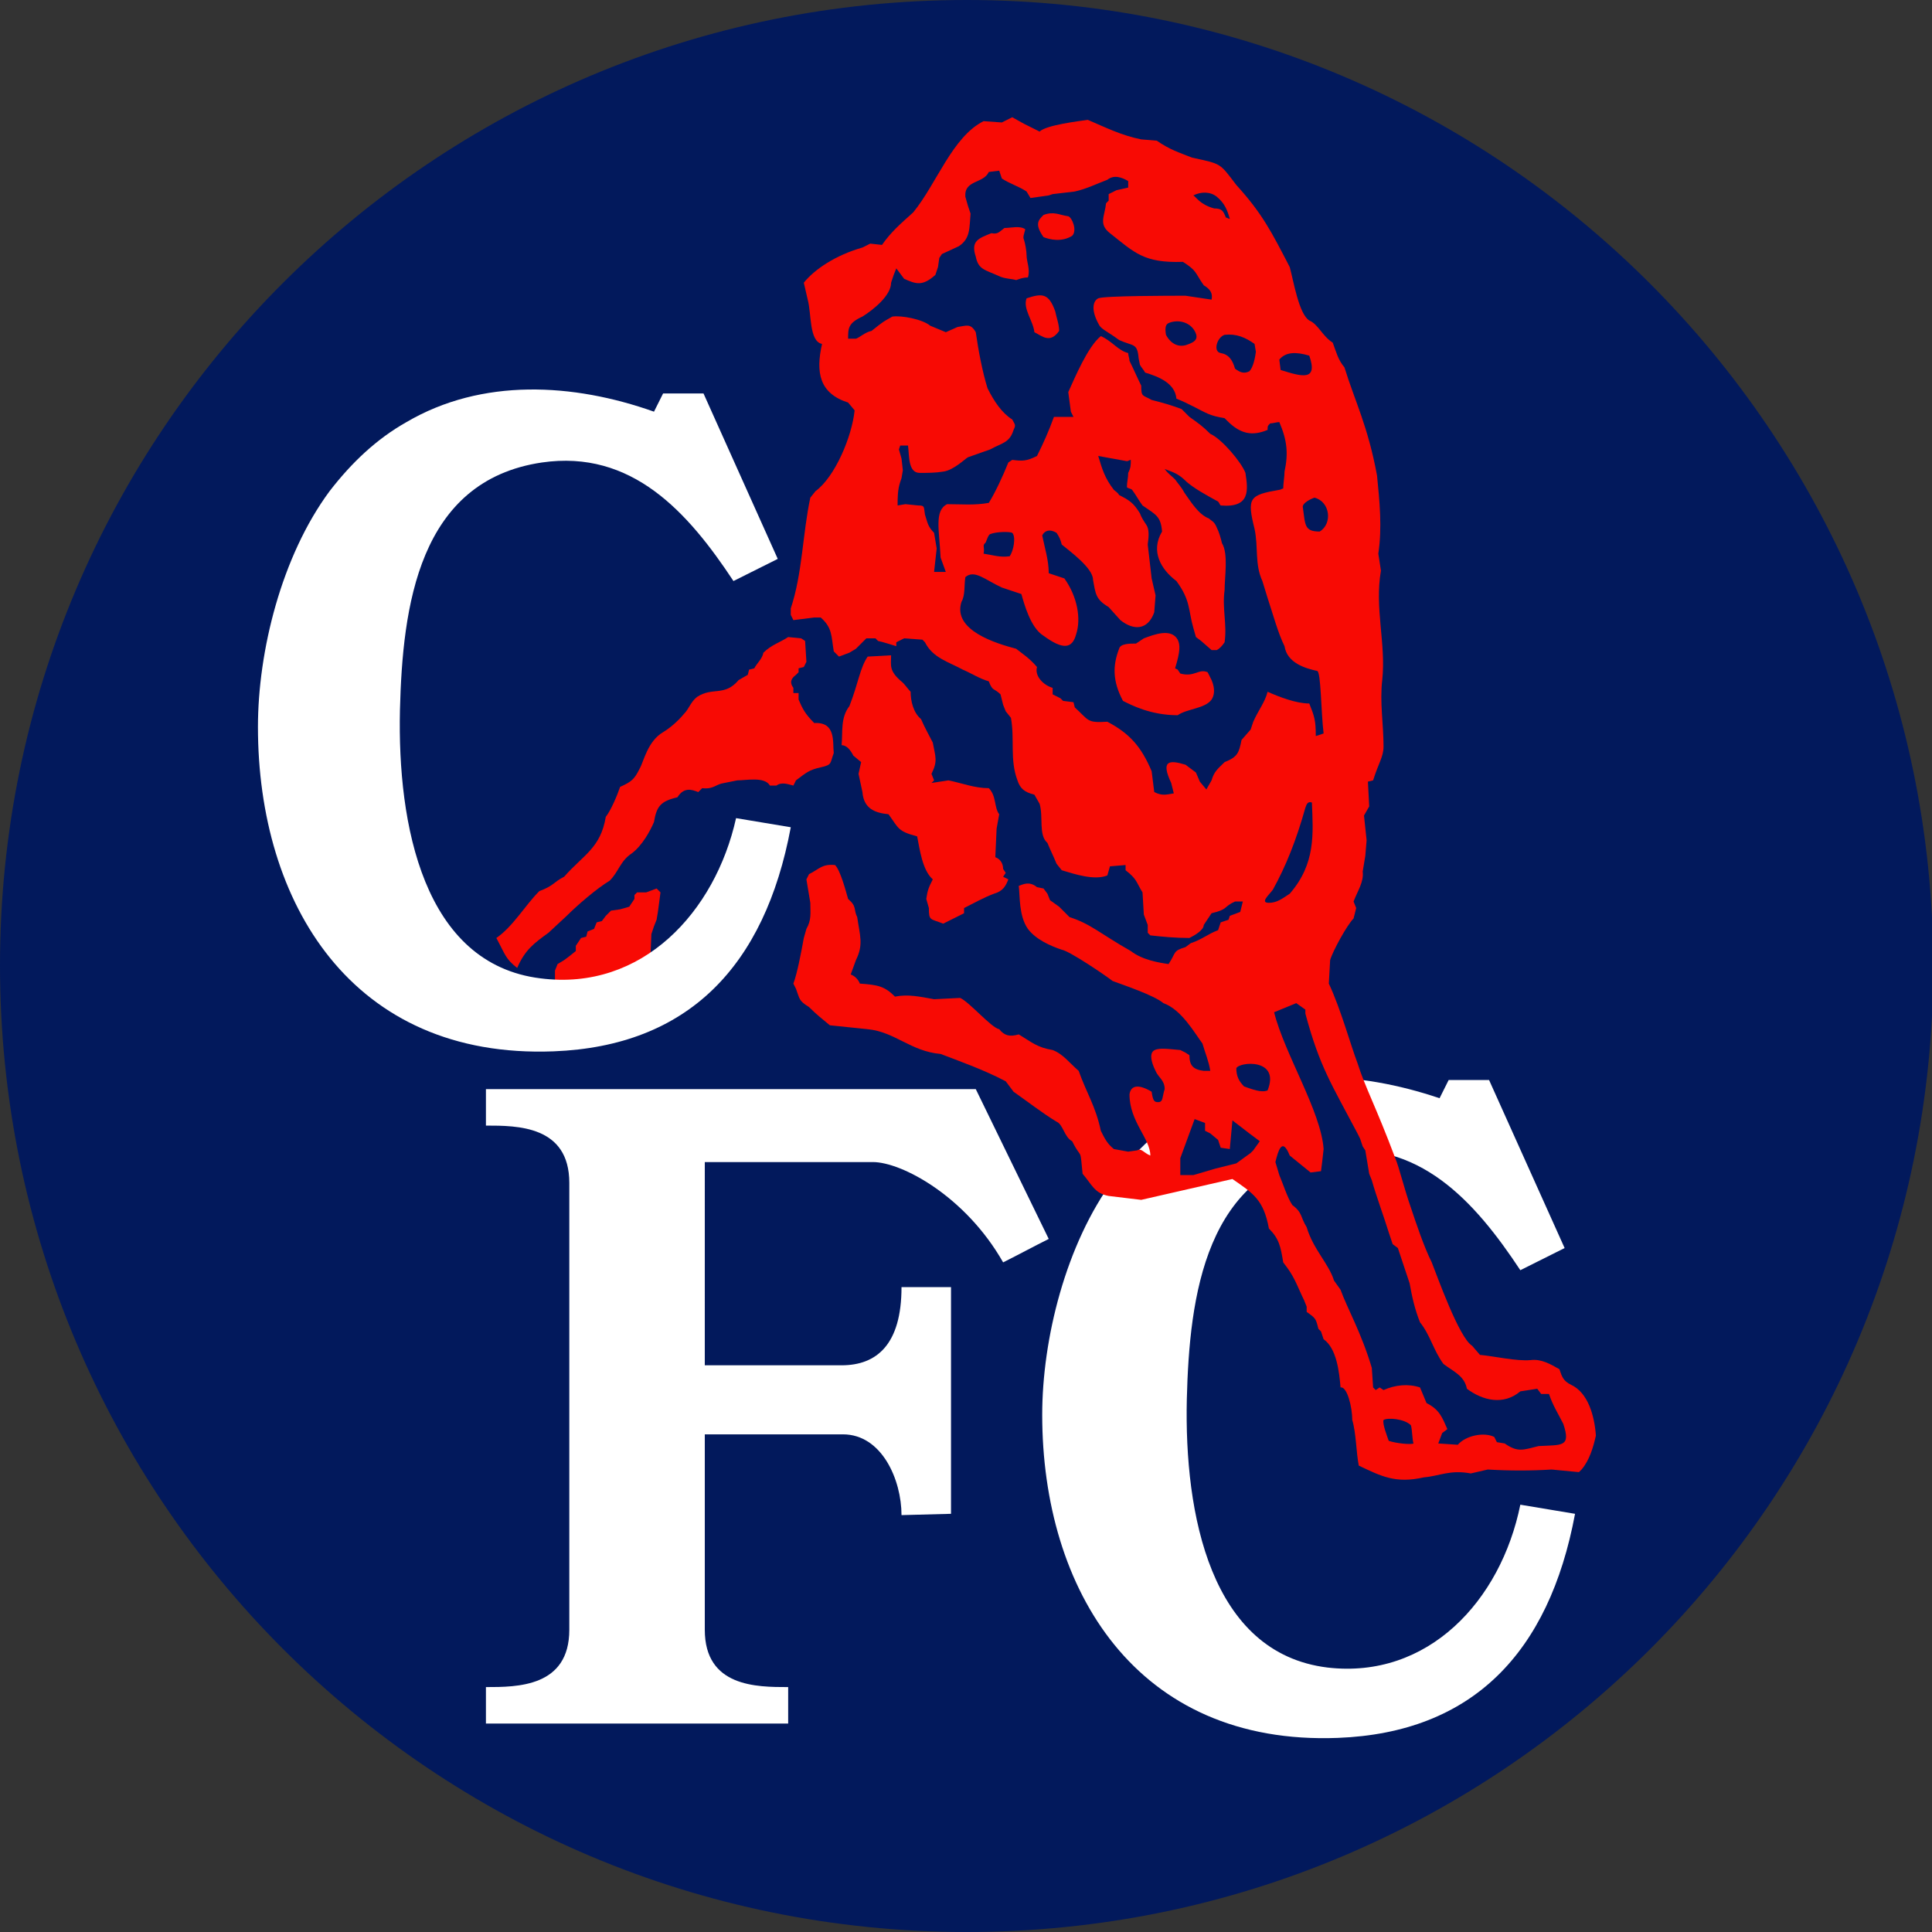
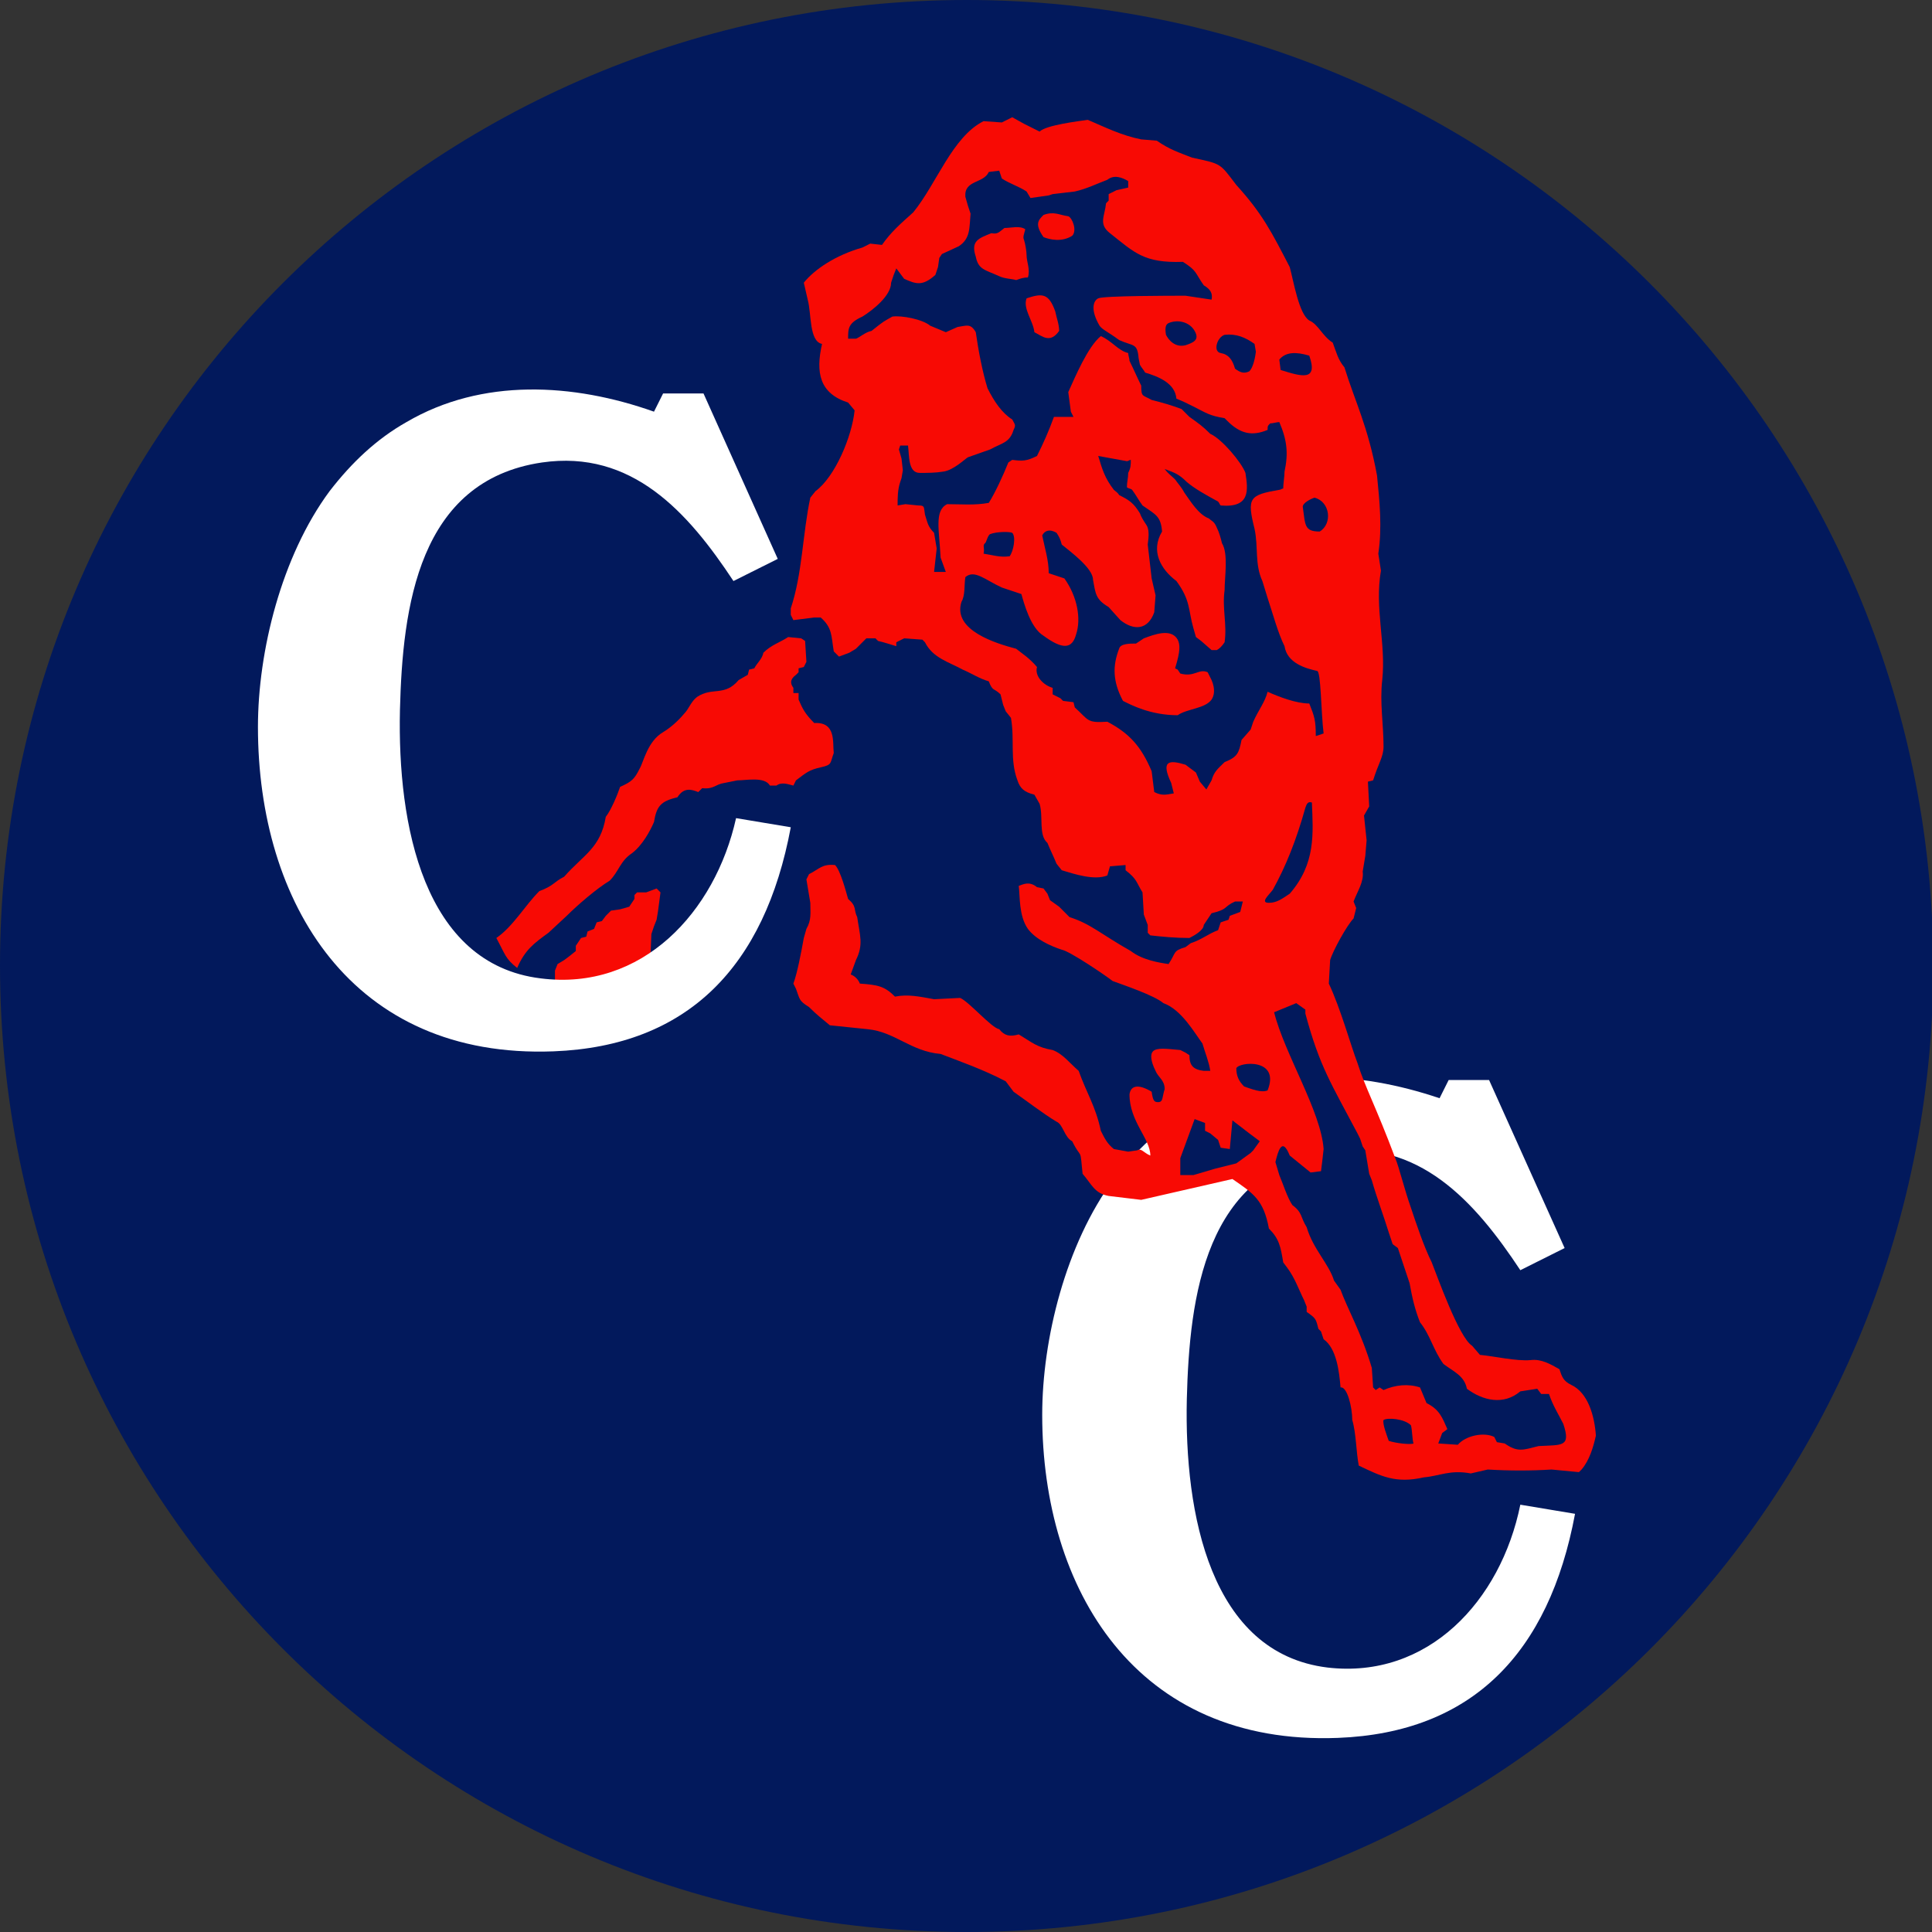
<svg xmlns="http://www.w3.org/2000/svg" version="1.1" id="svg2" x="0px" y="0px" viewBox="0 0 148.3 148.3" style="enable-background:new 0 0 148.3 148.3;" xml:space="preserve">
  <rect x="0" y="0" width="148.3" height="148.3" fill="#333333" stroke="none" />
  <style type="text/css">
	.st0{fill:#02195C;}
	.st1{fill:#F80A04;}
	.st2{fill:#FFFFFF;}
</style>
  <path class="st0" d="M74.2,0C33.2,0,0,33.2,0,74.1c0,41,33.2,74.2,74.2,74.2c41,0,74.2-33.2,74.2-74.2C148.3,33.2,115.1,0,74.2,0z" />
  <path class="st0" d="M93,70.1l-0.6,0.9c0,0.4-0.6,0.8-1.1,1c-1.1,0-2.1-0.1-3-0.2l-0.2-0.2l0-0.6l-0.3-0.8l-0.1-1.7  c-0.5-0.9-0.4-1.1-1.3-1.7l0-0.4l-1.2,0.1L85,67.3c-1.1,0.3-2.5-0.1-3.5-0.4l-0.4-0.5c-0.2-0.5-0.5-1-0.7-1.6c-0.7-0.6-0.4-2-0.6-3  l-0.4-0.7c-0.9-0.2-1.1-0.6-1.3-1.1c-0.5-1.6-0.2-3.2-0.5-4.8l-0.4-0.5l-0.2-0.5l-0.2-0.8c-0.5-0.5-0.6-0.2-0.9-1  c-0.7-0.3-1.3-0.6-2-0.9c-1.1-0.6-2.4-0.9-2.9-2.1l-0.2-0.2L69.3,49l-0.6,0.3l0,0.3l-1-0.3l-0.4-0.1l-0.2-0.2l-0.7,0l-0.2,0.2  L65.7,50l-0.5,0.3l-0.8,0.3L64,50.1c-0.2-1.2-0.1-1.7-1-2.6l-0.5,0l-1.6,0.2l-0.4,1.1l1,0.2l0.2,0.2l0.1,1.6l-0.2,0.4l-0.4,0.1  l0,0.3L61,51.8c-0.3,0.3-0.5,0.6-0.2,1l0,0.4l0.4,0l0,0.5c0.3,0.7,0.5,1.1,1.2,1.8c1.7-0.1,1.4,1.6,1.7,2.3c-0.2,0.8-0.1,1-1,1.1  c-1,0.3-1.1,0.5-1.9,1l-0.2,0.4c-0.4-0.2-0.9-0.4-1.3,0l-0.5,0c-0.4-0.7-1.8-0.4-2.5-0.4l-1,0.2c-0.7,0-0.8,0.5-1.7,0.4l-0.3,0.3  c-0.5-0.3-1.1-0.4-1.6,0.4c-1.3,0.3-1.6,0.7-1.8,1.9c-0.3,0.7-0.9,1.8-1.7,2.4c-0.9,0.6-1.1,1.4-1.7,2.1c-1,0.6-2.5,1.9-3.3,2.7  l-1.4,1.3c-1.1,0.8-1.8,1.3-2.4,2.7c-0.8,0.8-1.7,1.5-2.8,2.1l5.6,0.5l-0.2-2.4l0.2-0.5l0.6-0.3l0.4-0.3l0.5-0.4l0-0.4l0.4-0.5  l0.4-0.1l0.1-0.4l0.5-0.2l0.3-0.5l0.4-0.1l0.3-0.3l0.4-0.4l0.7-0.1l0.7-0.3l0.2-0.3l0.2-0.2l0-0.3l0.2-0.2l0.7,0l0.8-0.3l0.3,0.3  L50.5,70l-0.2,0.6l-0.2,0.5L50,71.7l0,2.8l8.4-8.2l2.8,0.6l0,0l0.7,0.2c0.8-0.4,1-0.8,2-0.7c0.4,0.4,0.8,1.9,1,2.6  c0.7,0.6,0.4,0.8,0.7,1.4c0.2,1.4,0.5,2.1-0.1,3.3l-0.4,1.1c0.3,0.1,0.7,0.4,0.7,0.7c1.3,0.1,1.8,0.2,2.7,1c1.1-0.3,1.9,0,3,0.2  l2-0.1c0.8,0.3,2.5,2.3,3,2.4c0.5,0.6,0.8,0.6,1.5,0.4c1,0.6,1.4,1,2.6,1.2c0.8,0.3,1.3,1.1,2,1.6c0.6,1.7,1.3,2.7,1.7,4.6  c0.3,0.6,0.5,0.9,1,1.4l1.1,0.2l0.7-0.1c0.4-0.2,0.6,0.2,1,0.4c0-1.3-1.6-2.6-1.6-4.7c0.1-0.7,0.7-0.8,1.7-0.2  c0.1,0.7,0.2,0.8,0.5,0.8c0.4,0,0.3-0.4,0.5-1c0.1-0.7-0.4-0.9-0.7-1.4c-0.3-0.8-0.3-1.3-0.2-1.5c0.3-0.3,1-0.2,2.1-0.1l0.4,0.2  l0.4,0.4c0,0.8,0.3,1.1,1.1,1.2l0.5,0c-0.1-0.7-0.4-1.4-0.6-2.1c-0.6-0.8-1.6-2.6-3-3.1c-0.7-0.6-3.1-1.5-3.9-1.7  c-0.6-0.4-3.3-2.3-3.9-2.4c-0.9-0.3-2.1-0.7-2.6-1.6c-0.7-1-0.6-2.5-0.7-3.3c0.3-0.1,0.8-0.5,1.4,0.1l0.5,0.1l0.3,0.4l0.2,0.5  l0.7,0.5l0.8,0.8c1.5,0.5,2.4,1.3,4.7,2.6c0.9,0.7,2.1,0.8,2.9,1c0.6-0.9,0.4-1,1.5-1.3l0.4-0.3c0.8-0.3,1.3-0.7,2.1-1l0.2-0.6  l0.6-0.2l0.1-0.3l0.8-0.3l0.1-0.7l-0.6,0C93.9,69.6,94.4,69.9,93,70.1z" />
-   <path class="st1" d="M77.2,67L77,66.7c0-0.5-0.3-0.8-0.6-0.9l0.1-2.2l0.2-1.1c-0.4-0.5-0.2-1.4-0.8-2c-1.1,0-2.1-0.4-3.1-0.6  l-1.3,0.2l0.2-0.2l-0.2-0.5c0.5-1,0.3-1.3,0.1-2.4c-0.3-0.6-0.6-1.1-0.9-1.8c-0.6-0.5-0.8-1.4-0.8-2.1c-0.2-0.2-0.4-0.5-0.6-0.7  c-1.1-0.9-0.9-1.3-0.9-2.1l-1.8,0.1c-0.6,0.9-0.7,2-1.4,3.8c-0.7,0.9-0.5,2-0.6,3c0.4,0,0.7,0.4,0.9,0.8l0.6,0.5l-0.2,0.9l0.3,1.4  c0.1,1.3,1,1.6,2,1.7c0.8,1.1,0.7,1.3,2.2,1.7c0.2,1,0.4,2.6,1.2,3.3c-0.3,0.6-0.4,0.8-0.5,1.5l0.2,0.7c0,1,0.1,0.8,1.1,1.2v0  l1.6-0.8l0-0.4c0.8-0.4,1.5-0.8,2.3-1.1c0.7-0.2,0.9-0.6,1.1-1.1L77,67.3L77.2,67z" />
  <polygon class="st1" points="49.6,68.5 48.9,68.5 48.7,68.7 48.7,69 48.5,69.3 48.3,69.6 47.6,69.8 46.9,69.9 46.5,70.3 46.2,70.7   45.8,70.8 45.6,71.3 45.1,71.5 45,71.9 44.6,72 44.2,72.6 44.2,73 43.7,73.4 43.3,73.7 42.8,74 42.6,74.5 42.6,75.9 49.9,74.1   50,71.7 50.2,71.1 50.4,70.6 50.5,70 50.7,68.5 50.4,68.2 " />
  <path class="st1" d="M62.5,55.5c-0.7-0.7-0.9-1.1-1.2-1.8l0-0.5l-0.4,0l0-0.4c-0.3-0.4-0.2-0.7,0.2-1l0.2-0.2l0-0.3l0.4-0.1l0.2-0.4  l-0.1-1.6L61.5,49l-1-0.1c-0.6,0.4-1.3,0.6-1.9,1.2c-0.1,0.5-0.5,0.8-0.7,1.2l-0.4,0.1l-0.1,0.4l-0.7,0.4c-1.1,1.3-2,0.5-3.2,1.3  c-0.5,0.4-0.6,0.9-1,1.3c-0.5,0.6-1.1,1.1-1.6,1.4c-1.2,0.7-1.5,2.3-1.8,2.8c-0.4,0.8-0.6,1-1.5,1.4c-0.2,0.6-0.7,1.8-1.1,2.3  c-0.4,2.4-1.7,2.9-3.2,4.6c-0.8,0.4-0.8,0.7-1.9,1.1c-1.1,1.1-2,2.7-3.3,3.6c0.7,1.3,0.7,1.6,1.6,2.3c0.6-1.4,1.3-1.9,2.4-2.7  l1.4-1.3c0.8-0.8,2.3-2.1,3.3-2.7c0.7-0.7,0.8-1.5,1.7-2.1c0.8-0.6,1.4-1.7,1.7-2.4c0.2-1.2,0.5-1.6,1.8-1.9  c0.5-0.8,1.1-0.6,1.6-0.4l0.3-0.3c0.9,0.1,1-0.3,1.7-0.4l1-0.2c0.7,0,2.1-0.3,2.5,0.4l0.5,0c0.4-0.3,0.9-0.1,1.3,0l0.2-0.4  c0.8-0.6,1-0.8,1.9-1c0.9-0.2,0.7-0.3,1-1.1C63.9,57,64.2,55.4,62.5,55.5z" />
-   <path class="st2" d="M74.9,83.6H37.3v2.8c2.4,0,6.4,0,6.4,4.4l0,0v34.3c0,4.4-4,4.4-6.4,4.4v2.8h23.2v-2.8c-2.4,0-6.4,0-6.4-4.4v-15  l10.6,0c3,0,4.5,3.5,4.5,6.2l3.8-0.1l0-17.4h-3.8c0,4.4-1.9,6-4.6,6l-10.5,0V89.2H67c2.2,0,7.1,2.6,10,7.7c1.2-0.6,2.3-1.2,3.5-1.8  L74.9,83.6z" />
  <path class="st2" d="M42.5,80.7c10.3-0.4,16.2-6.5,18.2-17.2l-4.2-0.7c-1.6,7.2-7.2,13.3-15,12.3c-9-1.1-11-11.8-10.8-20.6  c0.2-7.9,1.4-17.6,10.9-19c6.9-1,11.2,3.8,14.7,9.1l3.4-1.7L54,30.2l-3.1,0l-0.7,1.4C44,29.4,37,29,31.2,32.4  c-2.3,1.3-4.2,3.1-5.9,5.3c-3.7,5-5.5,12.3-5.5,18.1C19.8,69.3,27,81.3,42.5,80.7z" />
  <path class="st2" d="M101.9,128c-9-1.1-11-11.8-10.8-20.6c0.2-7.9,1.4-17.6,10.9-19c6.9-1,11.2,3.8,14.7,9.1l3.4-1.7l-5.8-12.9h-3.1  l-0.7,1.4c-6.2-2.1-13.2-2.5-19.1,0.9c-2.3,1.3-4.2,3.1-5.9,5.3c-3.7,5-5.5,12.3-5.5,18.1v0c0,13.4,7.2,25.4,22.7,24.8  c10.3-0.4,16.2-6.5,18.2-17.2l-4.2-0.7C115.2,122.9,109.6,128.9,101.9,128z" />
  <path class="st1" d="M120.6,106.3c-0.6-0.3-0.7-0.6-0.9-1.2c-0.7-0.4-1.4-0.8-2.2-0.7c-1.1,0.1-2.8-0.3-3.9-0.4l-0.6-0.7  c-1-0.6-2.7-5.4-3.1-6.4c-0.6-1.2-1.2-3-1.6-4.2c-0.5-1.4-0.9-3.1-1.2-3.8c-1.5-4-2.3-5.4-2.9-7.3c-0.5-1.3-1.3-4.2-2.2-6.1l0.1-1.8  c0.2-0.7,1.3-2.7,1.8-3.2l0.2-0.8l-0.2-0.5c0.3-0.8,0.8-1.5,0.7-2.3l0.2-1.2l0.1-1.2l-0.2-1.9l0.4-0.7l-0.1-1.9l0.4-0.1  c0.4-1.3,0.8-1.8,0.8-2.6c0-1.7-0.3-3.4-0.1-5.1c0.3-2.8-0.6-5.5-0.1-8.4l-0.2-1.3c0.3-2,0.1-4-0.1-6c-0.7-3.8-1.7-5.7-2.5-8.3  c-0.5-0.6-0.6-1.1-0.9-1.9c-0.8-0.5-1.1-1.4-1.8-1.7c-0.8-0.5-1.2-3-1.5-4.1c-1.4-2.7-2.1-4.1-4.1-6.3c-1.3-1.7-1.1-1.6-3.4-2.1  c-1-0.4-1.7-0.6-2.7-1.3l-1.2-0.1c-1.5-0.3-2.7-0.9-4.1-1.5c-0.7,0.1-3.2,0.4-3.7,0.9l-1.2-0.6L77.7,9l-0.8,0.4l-1.4-0.1  c-2.4,1.2-3.6,4.8-5.4,7c-1,0.9-1.7,1.5-2.4,2.5l-0.9-0.1L66.2,19c-2.1,0.6-3.7,1.7-4.5,2.7L62,23c0.3,1.1,0.1,3.2,1.1,3.4  c-0.5,2.2-0.2,3.8,2,4.5l0.5,0.6c-0.2,2-1.5,5.1-3,6.2l-0.4,0.5c-0.6,2.8-0.6,5.8-1.5,8.5l0,0.5l0.2,0.4l1.6-0.2l0.5,0  c0.9,0.8,0.8,1.4,1,2.6l0.4,0.4l0.8-0.3l0.5-0.3l0.6-0.6l0.2-0.2l0.7,0l0.2,0.2l0.4,0.1l1,0.3l0-0.3l0.6-0.3l1.4,0.1l0.2,0.2  c0.6,1.2,1.8,1.5,2.9,2.1c0.7,0.3,1.3,0.7,2,0.9c0.3,0.8,0.4,0.5,0.9,1l0.2,0.8l0.2,0.5l0.4,0.5c0.3,1.7-0.1,3.2,0.5,4.8  c0.2,0.6,0.5,0.9,1.3,1.1l0.4,0.7c0.3,1-0.1,2.4,0.6,3c0.2,0.5,0.5,1.1,0.7,1.6l0.4,0.5c1,0.3,2.5,0.8,3.5,0.4l0.2-0.7l1.2-0.1  l0,0.4c0.9,0.7,0.8,0.9,1.3,1.7l0.1,1.7l0.3,0.8l0,0.6l0.2,0.2c0.9,0.1,1.9,0.2,3,0.2c0.4-0.2,1.1-0.6,1.1-1l0.6-0.9  c1.3-0.3,0.9-0.5,1.8-0.9l0.6,0l0,0l0,0l0,0L95.2,70l-0.8,0.3l-0.1,0.3l-0.6,0.2l-0.2,0.6c-0.8,0.3-1.2,0.7-2.1,1l-0.4,0.3  C90,73,90.3,73.1,89.7,74c-0.7-0.1-2-0.3-2.9-1c-2.3-1.3-3.1-2.1-4.7-2.6l-0.8-0.8l-0.7-0.5l-0.2-0.5l-0.3-0.4l-0.5-0.1  c-0.6-0.5-1.1-0.2-1.4-0.1c0.1,0.8,0,2.3,0.7,3.3c0.6,0.8,1.7,1.3,2.6,1.6c0.6,0.1,3.4,2,3.9,2.4c0.8,0.3,3.2,1.1,3.9,1.7  c1.4,0.5,2.4,2.3,3,3.1c0.2,0.7,0.5,1.4,0.6,2.1l-0.5,0c-0.8-0.1-1.1-0.4-1.1-1.2L91,80.8l-0.4-0.2c-1.1-0.1-1.8-0.2-2.1,0.1  c-0.2,0.2-0.2,0.7,0.2,1.5c0.2,0.5,0.7,0.7,0.7,1.4c-0.2,0.6-0.1,1-0.5,1c-0.3,0-0.4-0.1-0.5-0.8c-1-0.6-1.6-0.5-1.7,0.2  c0,2.1,1.6,3.4,1.6,4.7c-0.5-0.2-0.7-0.6-1-0.4l-0.7,0.1l-1.1-0.2c-0.5-0.4-0.7-0.8-1-1.4c-0.4-1.9-1.1-2.9-1.7-4.6  c-0.7-0.6-1.2-1.3-2-1.6c-1.2-0.2-1.6-0.6-2.6-1.2c-0.7,0.2-1.1,0.1-1.5-0.4c-0.6-0.1-2.3-2.1-3-2.4l-2,0.1c-1.1-0.2-2-0.4-3-0.2  c-0.8-0.8-1.3-0.9-2.7-1c-0.1-0.3-0.4-0.6-0.7-0.7l0.4-1.1c0.6-1.2,0.3-1.9,0.1-3.3c-0.3-0.6,0-0.8-0.7-1.4c-0.2-0.7-0.6-2.2-1-2.6  c-1-0.1-1.2,0.3-2,0.7l-0.2,0.4l0.3,1.8c0,0.8,0.1,1.3-0.3,2l-0.2,0.7c-0.2,1.1-0.5,2.7-0.8,3.5l0.2,0.4c0.3,0.8,0.2,0.9,1,1.4  c0.6,0.6,1,0.9,1.6,1.4l2.9,0.3c2.1,0.2,3.3,1.7,5.6,1.9c1.3,0.5,3.3,1.2,5,2.1l0.6,0.8c1,0.7,2.3,1.7,3.3,2.3  c0.5,0.2,0.6,1.2,1.2,1.5c0.4,0.8,0.5,0.8,0.6,1c0.1,0.2,0.1,0.6,0.2,1.5c0.7,0.8,0.9,1.5,2,1.7l2.5,0.3l7-1.6  c1.6,1.1,2.4,1.6,2.8,3.8c0.8,0.8,0.9,1.4,1.1,2.6l0.3,0.4c0.6,0.8,0.9,1.7,1.3,2.5l0.2,0.5l0,0.4c0.7,0.5,0.7,0.5,0.9,1.3l0.2,0.2  l0.2,0.6c1,0.7,1.2,2.5,1.3,3.7c0.5-0.1,0.9,1.5,0.9,2.5c0.3,1,0.3,2.5,0.5,3.5c1.7,0.8,2.8,1.4,5,0.9c1.2-0.1,2-0.6,3.6-0.3  l1.3-0.3c1.7,0.1,3.3,0.1,4.9,0l2.1,0.2l0.2-0.2c0.6-0.7,0.9-1.7,1.1-2.6C122.4,108.7,121.9,106.9,120.6,106.3z" />
  <g>
    <g>
      <path class="st0" d="M100,38.9c0.2,1.4,0.1,1.9,1.3,1.9c1-0.6,0.8-2.3-0.4-2.6C100.6,38.3,100,38.6,100,38.9z" />
      <path class="st0" d="M100.5,27.3c-1-0.3-1.8-0.3-2.3,0.3l0.1,0.8C99.9,28.9,101.2,29.3,100.5,27.3z" />
-       <path class="st0" d="M93.2,16c0.6,0,0.7,0.2,0.9,0.7c0.1,0,0.2,0.1,0.3,0.1c-0.2-0.7-0.4-1.2-1-1.7c-0.5-0.4-1.2-0.4-1.8-0.1    C91.8,15.1,92.1,15.7,93.2,16z" />
      <path class="st0" d="M93.7,27.1c0.6,0.1,0.9,0.5,1.1,1.2c0.4,0.3,0.7,0.4,1.1,0.2c0.2-0.2,0.4-0.7,0.5-1.5l-0.1-0.6    c-0.7-0.5-1.4-0.8-2.3-0.7C93.4,25.9,93.1,27,93.7,27.1z" />
      <path class="st0" d="M91,58.7l0.8,0.6l0.3,0.7l0.5,0.6l0.4-0.7c0.2-0.7,0.5-0.9,1-1.4c1-0.4,1.1-0.7,1.3-1.7L96,56l0.2-0.6    c0.4-0.9,0.9-1.5,1.1-2.3c0.9,0.4,2.2,0.9,3.2,0.9c0.4,1,0.5,1.3,0.5,2.5l0.6-0.2c-0.2-1.6-0.2-4.8-0.5-4.8    c-0.9-0.2-2.3-0.6-2.5-1.9c-0.5-1-0.9-2.5-1.3-3.7l-0.4-1.3c-0.6-1.3-0.3-2.6-0.6-4c-0.6-2.4-0.4-2.6,1.9-3c0.1,0,0.2-0.1,0.3-0.1    c0-0.4,0.1-0.9,0.1-1.3c0.3-1.4,0.2-2.4-0.4-3.8c-0.2,0-0.5,0.1-0.7,0.1c-0.2,0.2-0.2,0.2-0.2,0.5c-1.2,0.5-2.1,0.3-3.1-0.7    c-0.1-0.1-0.1-0.1-0.2-0.2c-1.2-0.2-1.4-0.4-2.4-0.9c-0.4-0.2-0.8-0.4-1.3-0.6c-0.1-1.2-1.4-1.7-2.4-2c-0.1-0.2-0.3-0.4-0.4-0.6    l-0.1-0.5c-0.1-1.2-0.4-0.9-1.5-1.4c-0.8-0.6-1.3-0.8-1.5-1.1c-0.7-1.2-0.5-1.9-0.1-2.1c0.4-0.2,5.6-0.2,6.7-0.2l2,0.3    c0.1-0.5-0.1-0.8-0.6-1.1c-0.7-1-0.5-1.1-1.6-1.8c-3,0.1-3.7-0.7-5.6-2.2c-0.9-0.7-0.4-1.3-0.3-2.3l0.2-0.2l0-0.5l0.6-0.3l0.9-0.2    l0-0.5c-0.5-0.3-1.1-0.5-1.6-0.1c-0.8,0.3-1.6,0.7-2.5,0.9l-1.7,0.2L80.5,15l-1.4,0.2l-0.3-0.5c-0.6-0.4-1.3-0.6-1.9-1l-0.2-0.6    l-0.8,0.1c-0.4,0.9-1.9,0.6-1.8,1.9l0.2,0.7l0.2,0.6c-0.1,1.1,0,1.9-0.9,2.5l-1.3,0.6l-0.2,0.3L72,20.5l-0.2,0.6    c-1,0.9-1.5,0.7-2.4,0.3l-0.6-0.8l-0.2,0.5l-0.2,0.6c0,1-1.4,2.1-2.2,2.6c-1.1,0.5-1.1,0.9-1.1,1.7l0.6,0c0.3-0.1,0.7-0.5,1.2-0.6    c1-0.8,0.9-0.7,1.6-1.1c0.7-0.1,2.3,0.2,2.9,0.7l1.2,0.5l0.9-0.4c0.7-0.1,1-0.3,1.4,0.4c0.2,1.4,0.5,3,0.9,4.3    c0.5,1,1.1,1.9,1.9,2.4c0.2,0.4,0.3,0.4,0.1,0.8c-0.3,1-0.9,1-1.8,1.5l-1.7,0.6c-0.2,0.1-1.1,1-1.9,1.1c-0.6,0.1-1.2,0.1-1.8,0.1    c-0.9,0-0.8-1.3-0.9-2.1l-0.6,0l-0.1,0.3l0.2,0.7l0.1,0.9l-0.1,0.6L69.1,37c-0.2,0.6-0.2,1.2-0.2,1.8l0.6-0.1l1,0.1    c0.5,0,0.4,0.1,0.5,0.7c0.2,0.6,0.2,0.9,0.7,1.4l0.2,1.2l-0.2,1.8l0.9,0l-0.4-1.1c-0.1-2.1-0.5-3.6,0.5-4.1c1.1,0,2.1,0.1,3.2-0.1    c0.5-0.8,1.1-2.1,1.5-3.1l0.3-0.2c0.8,0.1,1.1,0.1,1.9-0.3c0.5-1,0.9-1.9,1.3-3l0.6,0l0.9,0l-0.2-0.4L82,30.1    c0.5-1.1,1.5-3.5,2.5-4.3c0.9,0.4,1.3,1.1,2.1,1.3c0,0.2,0.1,0.4,0.1,0.6c0.3,0.6,0.6,1.3,0.9,1.9c0,0.9,0.1,0.7,0.8,1.1    c0.8,0.2,1.5,0.4,2.3,0.7c0.2,0.2,0.4,0.4,0.6,0.6c0.7,0.5,1,0.7,1.6,1.3c0.9,0.4,2.4,2.2,2.7,3c0.2,1.3,0.4,2.7-1.9,2.5    c-0.1-0.1-0.1-0.2-0.2-0.3c-1.1-0.6-1.8-1-2.4-1.5c-0.6-0.6-0.9-0.7-1.7-1c0.3,0.4,0.5,0.5,0.8,0.8c0.2,0.3,0.5,0.6,0.7,1    c0.5,0.7,1.1,1.7,1.9,2c0.2,0.2,0.4,0.2,0.6,0.7c0.2,0.4,0.3,0.8,0.4,1.2c0.5,0.8,0.2,2.6,0.2,3.6c-0.2,1.4,0.2,2.6,0,4    c-0.2,0.3-0.4,0.5-0.6,0.6l-0.4,0l-0.8-0.7l-0.4-0.3l-0.2-0.7c-0.4-1.4-0.2-2.1-1.3-3.6c-1.2-0.9-2-2.3-1.1-3.8    c-0.1-1.2-0.5-1.3-1.5-2c-0.3-0.4-0.5-0.8-0.8-1.2c-0.1-0.1-0.3-0.1-0.4-0.2c0-0.4,0.1-0.7,0.1-1.1c0.2-0.4,0.2-0.6,0.2-1    c-0.1,0-0.2,0.1-0.3,0.1L84.3,35c0.3,1,0.5,1.7,1.2,2.6c0.1,0.1,0.3,0.2,0.4,0.4c0.8,0.4,1.1,0.6,1.6,1.4c0.1,0.3,0.3,0.6,0.5,0.9    c0.2,0.3,0.2,0.8,0.1,1.5l0.3,2.6l0.3,1.3l-0.1,1.3c-0.5,1.4-1.6,1.4-2.6,0.6l-0.9-1c-1-0.6-1-1-1.2-2.1c0-0.9-1.8-2.2-2.4-2.7    c-0.1-0.4-0.2-0.6-0.4-0.9c-0.5-0.3-0.9-0.2-1.1,0.2c0.2,1,0.5,1.9,0.5,2.9l1.2,0.4c1,1.4,1.3,3.1,0.9,4.3c-0.3,1.1-1,1.2-2.5,0.1    c-1-0.6-1.5-2.5-1.7-3.2l-1.5-0.5c-1.3-0.6-2.1-1.4-2.8-0.8c-0.1,0.6,0,1.4-0.3,1.9c-0.7,2.2,2.7,3.2,4.2,3.6    c0.5,0.4,1,0.7,1.6,1.4c-0.2,0.7,0.5,1.4,1.2,1.6l0,0.5l0.6,0.3l0.2,0.2l0.8,0.1l0.1,0.4c1.1,1,0.9,1.2,2.5,1.1    c1.7,0.9,2.6,1.9,3.4,3.8l0.2,1.6c0.6,0.3,0.9,0.2,1.5,0.1l-0.2-0.8C89.1,58.4,89.7,58.3,91,58.7z M78,21.5    c-0.3-0.1-0.9-0.1-1.3-0.3c-1.1-0.5-1.6-0.5-1.8-1.5c-0.4-1.2,0.2-1.4,1.2-1.8c0.5,0.1,0.6-0.1,1-0.4c0.5,0,1.2-0.2,1.6,0.1    c-0.1,0.4-0.2,0.6-0.1,0.8c0.1,0.3,0.2,0.9,0.2,1.2c0,0.5,0.3,1.1,0.1,1.7C78.5,21.3,78.3,21.4,78,21.5z M79.4,25.5    c-0.1-0.9-0.9-1.8-0.6-2.6c1.2-0.4,1.7-0.4,2.2,1c0.1,0.5,0.3,1,0.3,1.5C80.6,26.4,80,25.8,79.4,25.5z M82.3,18.1    c-0.8,0.5-1.7,0.3-2.2,0.1c-0.7-1-0.4-1.3,0-1.7c0.8-0.3,1.2,0,1.9,0.1C82.3,16.7,82.7,17.7,82.3,18.1z M86.2,53.8    c-0.8-1.5-0.8-2.7-0.3-4c0.1-0.4,0.8-0.4,1.3-0.4l0.6-0.4c0.8-0.3,2.1-0.8,2.6,0.1c0.2,0.4,0.2,0.9-0.2,2.2l0.2,0.1l0.2,0.3    c1.1,0.3,1.4-0.4,2.1-0.1l0.3,0.6c0.3,0.7,0.2,1.2,0,1.5c-0.5,0.7-1.9,0.7-2.6,1.2C88.3,54.9,86.8,54.1,86.2,53.8z" />
      <path class="st0" d="M106.2,109c-0.1,0.3,0.3,1.3,0.4,1.6c0.6,0.2,1.7,0.3,1.9,0.2c-0.1-0.3-0.1-1.1-0.2-1.4    C107.8,108.9,106.5,108.8,106.2,109z" />
      <path class="st0" d="M120,109.3c-0.4-0.8-0.8-1.4-1.1-2.3l-0.6,0l-0.3-0.4l-1.3,0.2c-1.3,1.1-2.9,0.7-4.1-0.2    c-0.2-1-1-1.3-1.8-1.9c-0.8-1.1-1-2.2-1.8-3.2c-0.4-1-0.6-1.9-0.8-3c-0.3-0.9-0.6-1.8-0.9-2.7l-0.4-0.3l-0.3-0.9    c-0.4-1.3-0.9-2.6-1.3-4l-0.2-0.5l-0.3-1.8l-0.2-0.3l-0.2-0.6l-0.2-0.4c-2-3.8-2.9-5.1-4-9.2l0-0.3L99.5,77l-1.7,0.7    c0.8,3.2,3.6,7.6,3.8,10.5l-0.1,0.9l-0.1,0.8l-0.8,0.1L99,88.7c-0.6-1.5-0.9-0.3-1.1,0.5l0.3,1c0.3,0.7,0.6,1.7,1,2.3    c0.8,0.6,0.6,0.9,1.1,1.7c0.5,1.7,1.7,2.8,2.1,4.1l0.5,0.7c0.5,1.4,1.6,3.3,2.4,6l0.1,1.5l0.2,0.2l0.3-0.2l0.3,0.2    c0.9-0.4,1.9-0.5,2.8-0.2l0.5,1.2c1,0.5,1.2,1.1,1.6,2l-0.4,0.3l-0.3,0.8l1.5,0.1c0.6-0.7,2-1,2.8-0.6l0.2,0.4l0.6,0.1v0    c1,0.7,1.4,0.5,2.6,0.2C119.9,110.9,120.6,111.1,120,109.3z" />
      <path class="st0" d="M94.9,82c0,0.6,0.2,1,0.6,1.4c0.6,0.2,1.3,0.5,1.8,0.3C98.3,81.2,95.1,81.5,94.9,82z" />
      <path class="st0" d="M89.7,24.8c-0.2,0.1-0.3,0.3-0.2,0.9c0.2,0.4,0.7,1,1.5,0.8c0.6-0.2,1.1-0.4,0.7-1.1    C91.3,24.7,90.4,24.5,89.7,24.8z" />
      <polygon class="st0" points="94.6,86 94.4,88.2 93.7,88.1 93.5,87.5 92.9,87 92.5,86.8 92.5,86.2 91.7,85.9 90.6,88.9 90.6,90.2     91.6,90.2 93.3,89.7 94.9,89.3 96,88.5 96.2,88.3 96.7,87.6 95.9,87   " />
      <path class="st0" d="M77.5,42.7c0.3-0.4,0.5-1.5,0.2-1.8c-0.2-0.1-1.2-0.1-1.7,0.1c-0.2,0.1-0.3,0.7-0.4,0.7    c-0.2,0.2,0,0.3-0.1,0.8C76.2,42.6,76.7,42.8,77.5,42.7z" />
      <path class="st0" d="M100.2,62c-0.7,2.5-1.5,4.5-2.5,6.3c-0.3,0.4-1,1-0.3,1c0.6,0,1-0.3,1.6-0.7c2-2.3,1.8-4.6,1.7-7    C100.4,61.5,100.3,61.7,100.2,62z" />
    </g>
  </g>
</svg>